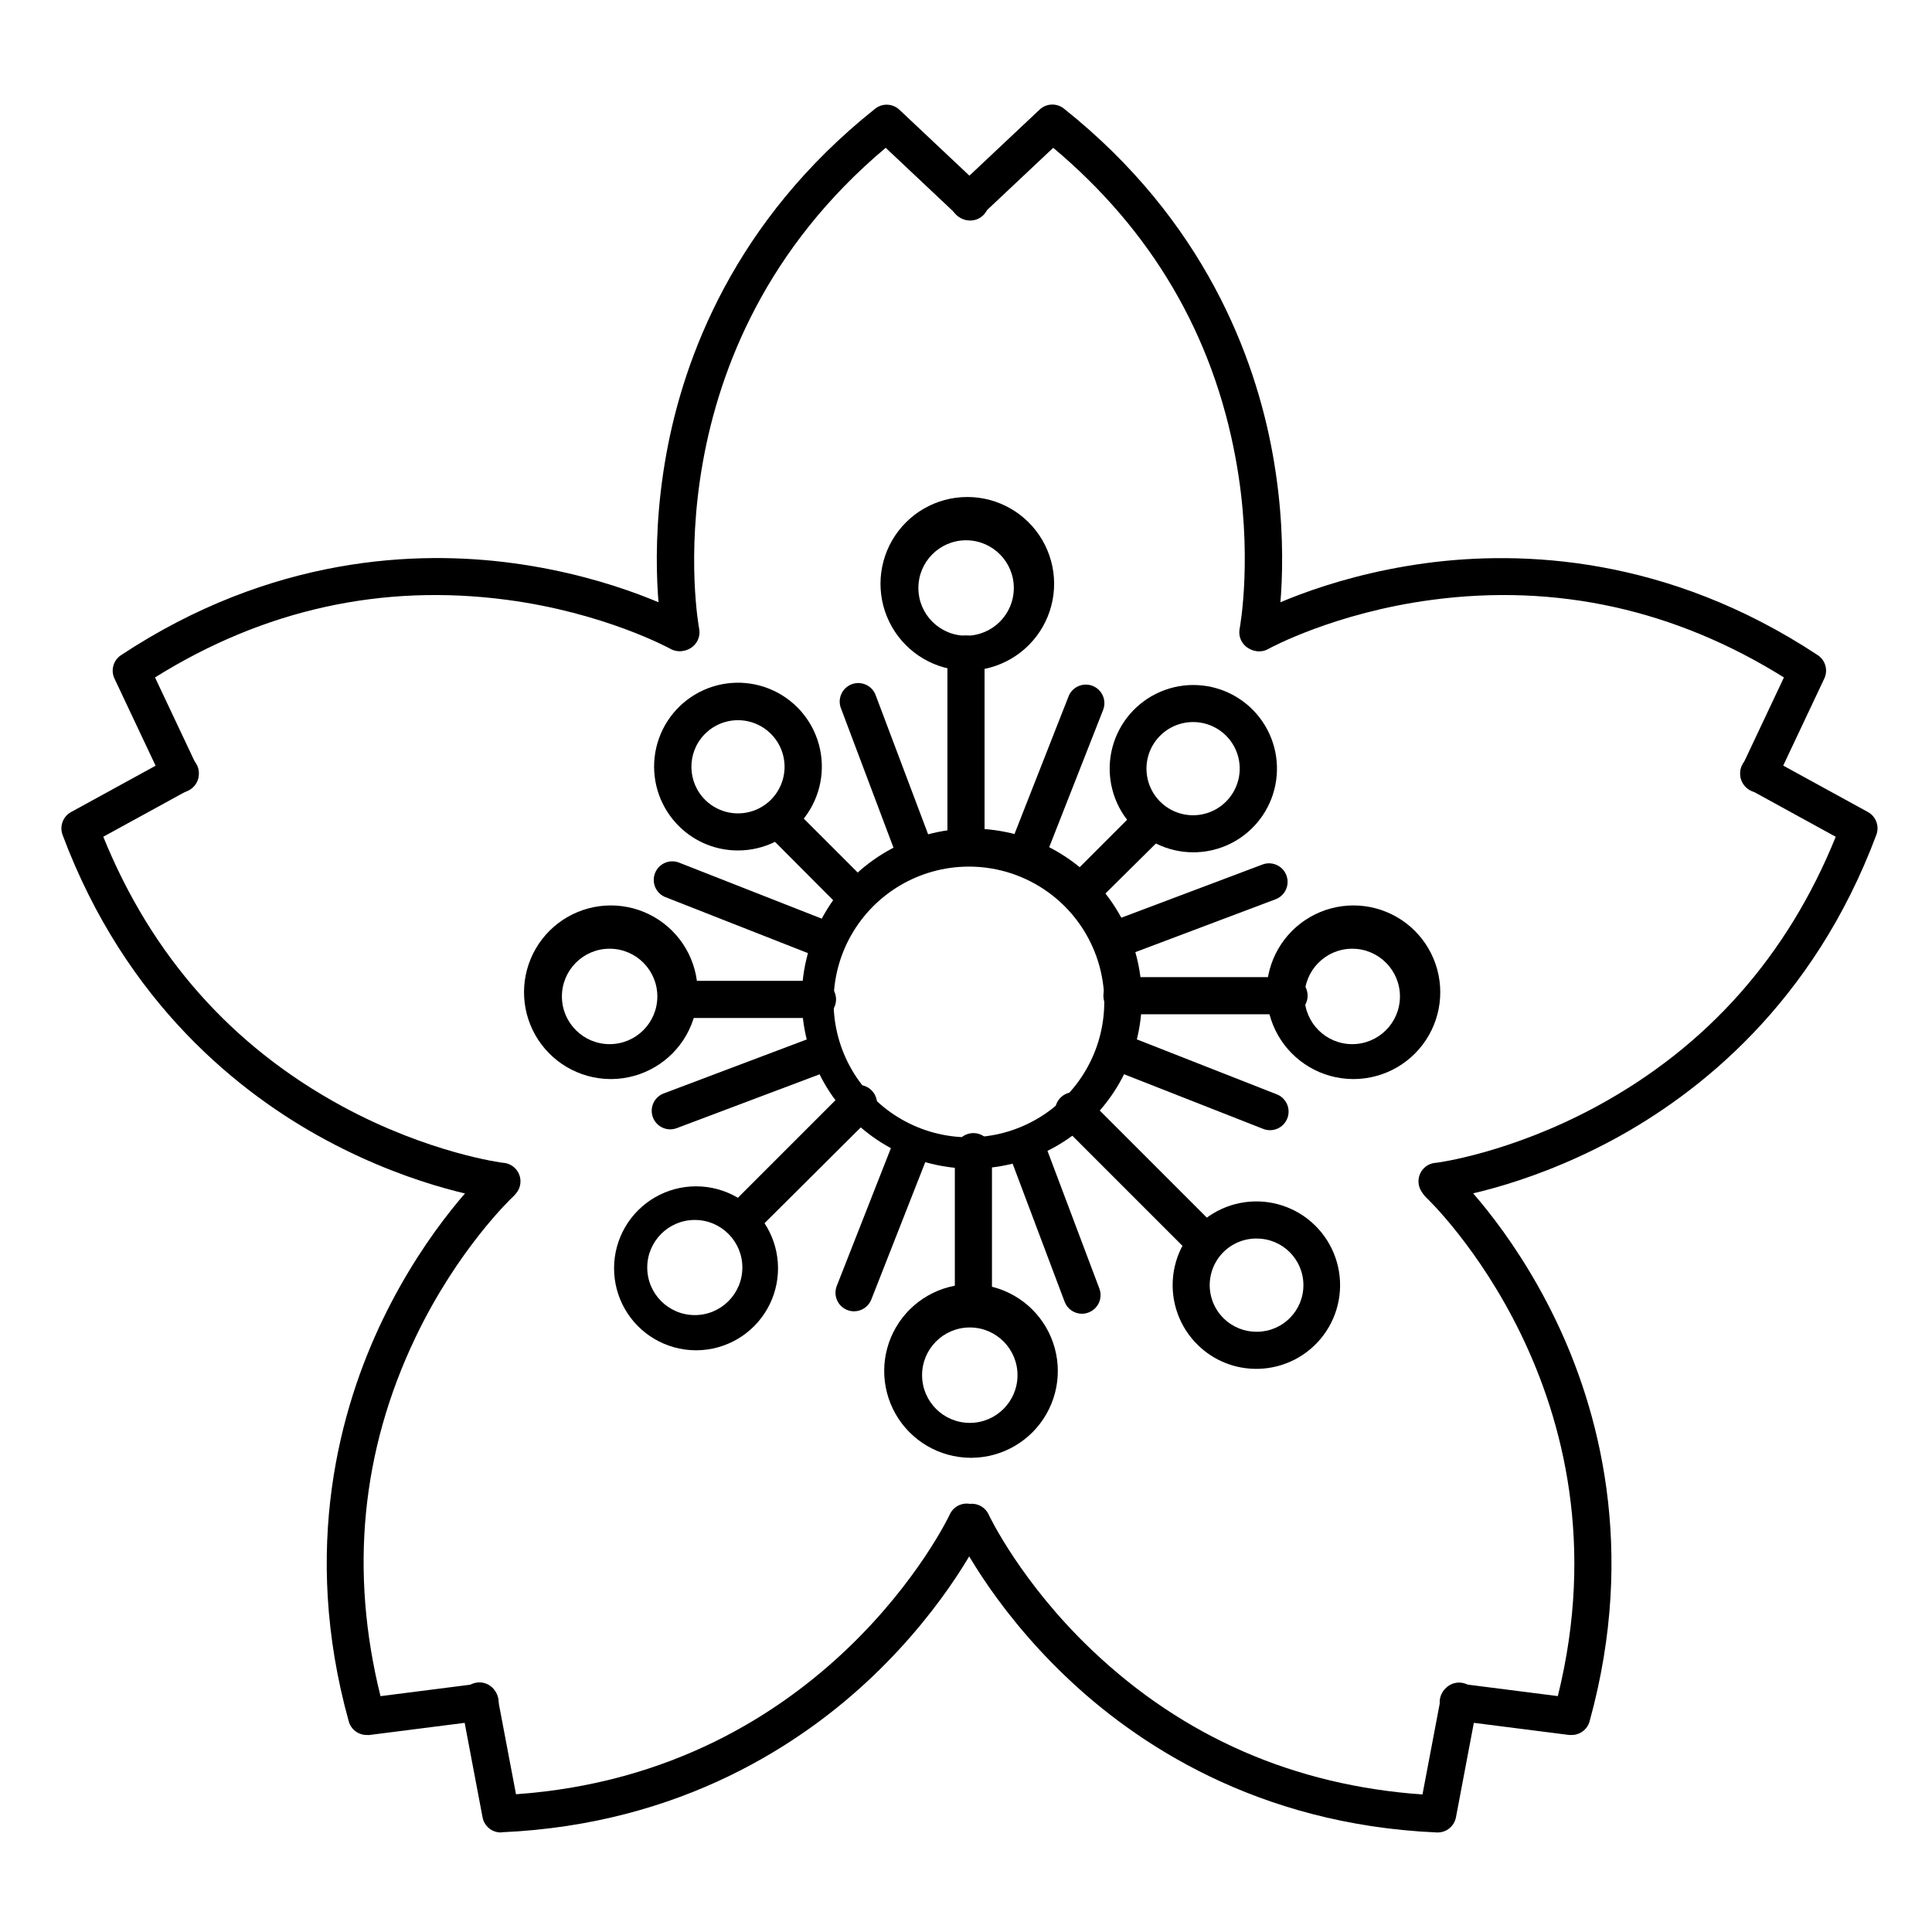
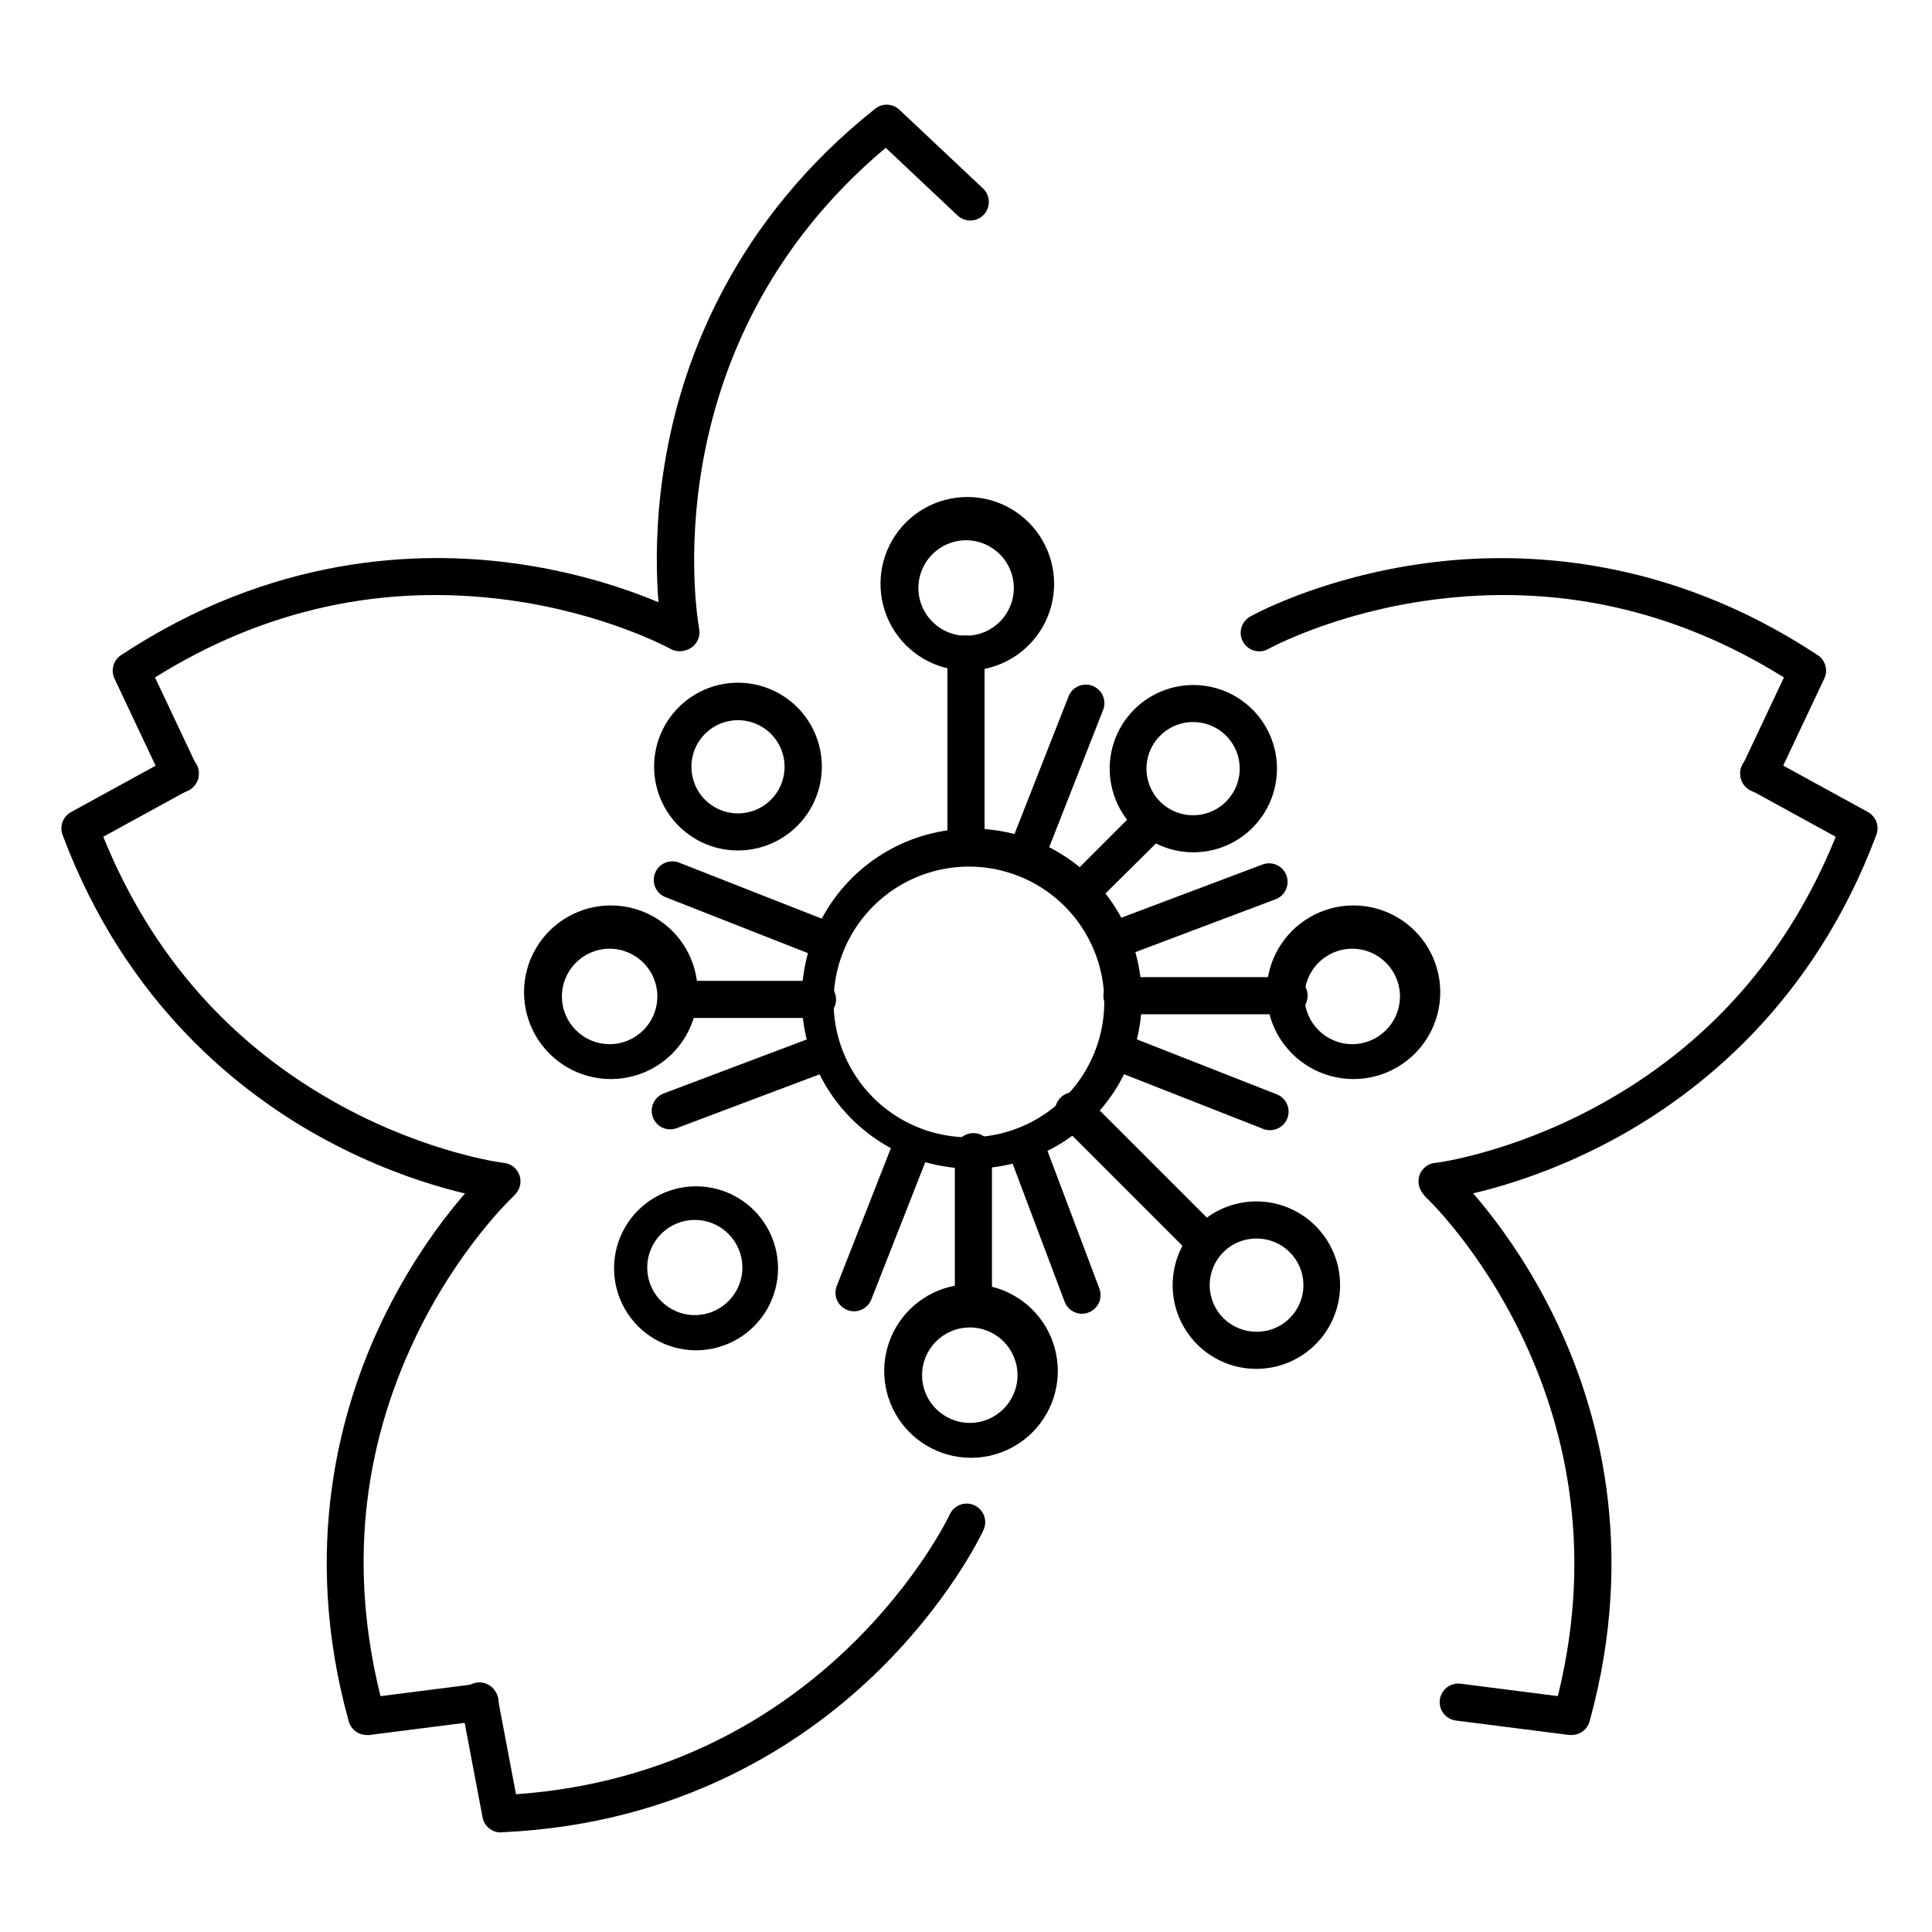
<svg xmlns="http://www.w3.org/2000/svg" fill="#000000" width="800px" height="800px" version="1.1" viewBox="144 144 512 512">
  <g>
    <path d="m324.45 316.48c-2.336 0.004-4.352-1.645-4.82-3.934-0.168-0.848-4.016-21.008 0.984-48.375 4.594-25.25 17.918-61.59 55.301-91.355 1.914-1.523 4.652-1.41 6.434 0.266l22.051 20.762 0.004 0.004c0.992 0.883 1.586 2.129 1.645 3.457 0.059 1.328-0.422 2.621-1.332 3.59-0.91 0.969-2.176 1.527-3.504 1.547-1.328 0.023-2.609-0.496-3.551-1.434l-18.941-17.84c-63.184 53.137-49.582 126.69-49.438 127.44v0.004c0.523 2.664-1.211 5.25-3.875 5.773-0.316 0.066-0.637 0.102-0.957 0.098z" />
-     <path d="m477.38 316.48c-0.328 0.004-0.66-0.027-0.98-0.098-2.668-0.523-4.402-3.109-3.879-5.773 0.07-0.402 3.641-19.68-1.062-45.105-6.023-32.789-22.258-60.461-48.344-82.336l-18.914 17.801c-1.977 1.867-5.094 1.773-6.957-0.207-1.863-1.977-1.77-5.09 0.207-6.957l22.062-20.762c1.781-1.676 4.523-1.789 6.434-0.266 37.391 29.766 50.707 66.105 55.293 91.355 4.981 27.363 1.133 47.527 0.984 48.375-0.453 2.312-2.484 3.981-4.844 3.973z" />
    <path d="m610.13 354.04c-1.688 0-3.258-0.863-4.16-2.289-0.902-1.426-1.012-3.211-0.289-4.734l11.078-23.488c-28.82-17.988-60.207-24.945-93.242-20.566-25.828 3.414-43.07 12.84-43.238 12.93h0.004c-1.145 0.699-2.523 0.902-3.82 0.559-1.293-0.34-2.394-1.191-3.047-2.363-0.652-1.172-0.797-2.555-0.406-3.836 0.395-1.281 1.293-2.348 2.488-2.949 0.746-0.422 18.695-10.312 46.25-14.043 25.426-3.434 64.109-1.969 103.98 24.363 2.035 1.352 2.773 3.988 1.73 6.199l-12.93 27.395c-0.805 1.707-2.512 2.805-4.398 2.824z" />
    <path d="m525.14 461.99c-2.719 0.16-5.051-1.91-5.215-4.625-0.164-2.719 1.906-5.055 4.625-5.215 0.355 0 19.777-2.59 42.578-14.945 29.305-15.883 50.598-39.91 63.359-71.449l-22.781-12.5c-2.383-1.305-3.254-4.297-1.949-6.68 1.309-2.383 4.301-3.258 6.684-1.949l26.566 14.562c2.148 1.176 3.102 3.75 2.246 6.043-16.727 44.754-47.23 68.645-69.797 80.816-24.492 13.188-44.859 15.742-45.715 15.863z" />
    <path d="m191.72 354.04c-1.906 0.004-3.644-1.098-4.457-2.824l-12.93-27.395c-1.039-2.211-0.297-4.852 1.742-6.199 39.91-26.359 78.543-27.828 103.97-24.363 27.551 3.731 45.551 13.617 46.309 14.043 1.176 0.613 2.055 1.68 2.434 2.953 0.379 1.27 0.227 2.641-0.418 3.801-0.648 1.16-1.734 2.008-3.016 2.356-1.281 0.344-2.648 0.156-3.793-0.52-0.277-0.148-17.484-9.523-43.227-12.93-33.043-4.367-64.395 2.547-93.254 20.566l11.09 23.488c0.559 1.18 0.625 2.535 0.184 3.762-0.441 1.23-1.355 2.234-2.535 2.789-0.656 0.309-1.371 0.469-2.098 0.473z" />
    <path d="m276.71 461.99h-0.602c-0.855-0.109-21.227-2.676-45.707-15.863-22.633-12.172-53.039-36.062-69.797-80.816h0.004c-0.902-2.312 0.059-4.941 2.246-6.121l26.566-14.562c2.383-1.309 5.375-0.434 6.68 1.949 1.309 2.383 0.438 5.375-1.945 6.68l-22.789 12.488c12.793 31.539 34.047 55.566 63.352 71.449 22.895 12.418 42.387 14.957 42.574 14.957 2.719 0.16 4.789 2.492 4.629 5.207-0.16 2.719-2.492 4.793-5.211 4.633z" />
-     <path d="m524.97 629.62h-0.215c-47.742-2.106-79.883-23.676-98.398-41.406-20.102-19.207-28.84-37.785-29.207-38.574h-0.004c-0.598-1.191-0.684-2.57-0.246-3.828 0.441-1.258 1.371-2.281 2.578-2.84 1.207-0.562 2.59-0.605 3.832-0.129 1.242 0.477 2.238 1.438 2.762 2.664 0.176 0.363 8.59 18.027 27.375 35.867 24.156 22.957 53.59 35.789 87.527 38.18l4.84-25.523v-0.004c0.215-1.309 0.949-2.477 2.035-3.238 1.09-0.762 2.438-1.051 3.742-0.801 1.305 0.246 2.453 1.012 3.184 2.117 0.73 1.109 0.984 2.465 0.703 3.762l-5.637 29.758h-0.004c-0.445 2.332-2.492 4.012-4.867 3.996z" />
    <path d="m560.5 603.79c-0.207 0.016-0.414 0.016-0.621 0l-30.051-3.828c-2.695-0.344-4.602-2.809-4.258-5.504 0.348-2.695 2.812-4.602 5.508-4.258l25.762 3.285c19.887-80.137-34.352-131.64-34.914-132.16-1.934-1.859-2.023-4.926-0.195-6.891 1.824-1.969 4.887-2.109 6.887-0.32 0.629 0.59 15.605 14.641 27.66 39.703 11.129 23.113 21.707 60.348 8.965 106.41-0.605 2.113-2.543 3.57-4.742 3.562z" />
    <path d="m276.71 629.62c-2.363-0.004-4.391-1.684-4.828-4.008l-5.641-29.793c-0.281-1.297-0.027-2.656 0.703-3.762 0.73-1.109 1.879-1.871 3.184-2.121 1.305-0.25 2.652 0.039 3.742 0.801 1.086 0.762 1.82 1.93 2.035 3.242l4.84 25.516c82.352-5.844 114.58-73.348 114.9-74.035v-0.004c0.523-1.223 1.52-2.184 2.762-2.664 1.242-0.477 2.625-0.43 3.832 0.129 1.207 0.559 2.137 1.586 2.578 2.84 0.438 1.258 0.352 2.641-0.246 3.828-0.355 0.789-9.102 19.363-29.207 38.574-18.547 17.711-50.688 39.301-98.398 41.406z" />
-     <path d="m241.17 603.79c-2.211 0-4.152-1.473-4.746-3.602-12.793-46.062-2.156-83.297 8.965-106.41 12.066-25.062 27.031-39.113 27.672-39.656 1.992-1.848 5.106-1.734 6.957 0.258 1.852 1.992 1.734 5.106-0.258 6.957-0.148 0.129-14.434 13.609-25.664 37.117-14.367 30.07-17.477 61.992-9.258 95.043l25.762-3.285c2.695-0.348 5.16 1.559 5.508 4.254 0.344 2.695-1.562 5.16-4.258 5.508l-30.043 3.828c-0.211 0.012-0.426 0.008-0.637-0.012z" />
+     <path d="m241.17 603.79c-2.211 0-4.152-1.473-4.746-3.602-12.793-46.062-2.156-83.297 8.965-106.41 12.066-25.062 27.031-39.113 27.672-39.656 1.992-1.848 5.106-1.734 6.957 0.258 1.852 1.992 1.734 5.106-0.258 6.957-0.148 0.129-14.434 13.609-25.664 37.117-14.367 30.07-17.477 61.992-9.258 95.043l25.762-3.285c2.695-0.348 5.16 1.559 5.508 4.254 0.344 2.695-1.562 5.16-4.258 5.508l-30.043 3.828z" />
    <path d="m401.11 453.7c-16.047-0.152-30.801-8.824-38.738-22.77-7.934-13.949-7.856-31.066 0.211-44.938 8.066-13.871 22.906-22.406 38.953-22.406s30.883 8.535 38.949 22.406c8.066 13.871 8.148 30.988 0.211 44.938-7.938 13.945-22.691 22.617-38.738 22.77zm0-80.039h-0.668c-12.773 0.121-24.52 7.023-30.84 18.125-6.316 11.102-6.254 24.727 0.168 35.77s18.23 17.84 31.008 17.84c12.773 0 24.582-6.797 31.004-17.84s6.484-24.668 0.168-35.77c-6.32-11.102-18.066-18.004-30.84-18.125z" />
    <path d="m400.14 321.72c-8.195-0.074-15.73-4.504-19.785-11.625-4.055-7.121-4.016-15.859 0.102-22.945 4.117-7.082 11.695-11.441 19.891-11.441s15.77 4.359 19.887 11.441c4.121 7.086 4.16 15.824 0.105 22.945-4.055 7.121-11.594 11.551-19.785 11.625zm0-34.539h-0.227c-6.961 0.062-12.562 5.738-12.531 12.699 0.031 6.961 5.684 12.59 12.645 12.59 6.961 0 12.613-5.629 12.645-12.59 0.031-6.961-5.57-12.637-12.531-12.699z" />
    <path d="m401.12 530.33c-8.195-0.07-15.73-4.5-19.785-11.621-4.055-7.121-4.016-15.859 0.102-22.945 4.117-7.086 11.695-11.441 19.891-11.441s15.77 4.356 19.887 11.441c4.121 7.086 4.16 15.824 0.105 22.945-4.055 7.121-11.594 11.551-19.785 11.621zm0-34.539h-0.227v0.004c-6.961 0.059-12.562 5.738-12.531 12.699 0.031 6.961 5.684 12.586 12.645 12.586 6.961 0 12.613-5.625 12.645-12.586 0.031-6.961-5.57-12.641-12.531-12.699z" />
    <path d="m502.47 429.96c-8.195-0.074-15.73-4.5-19.785-11.621s-4.016-15.863 0.102-22.945c4.121-7.086 11.695-11.445 19.891-11.445 8.195 0 15.77 4.359 19.891 11.445 4.117 7.082 4.156 15.824 0.102 22.945s-11.59 11.547-19.785 11.621zm0-34.539h-0.227c-6.961 0.062-12.562 5.742-12.531 12.703s5.684 12.586 12.645 12.586 12.613-5.625 12.645-12.586-5.57-12.641-12.531-12.703z" />
    <path d="m305.67 429.96c-8.195-0.074-15.73-4.5-19.785-11.621-4.055-7.121-4.016-15.863 0.102-22.945 4.121-7.086 11.695-11.445 19.891-11.445 8.195 0 15.77 4.359 19.891 11.445 4.117 7.082 4.156 15.824 0.102 22.945-4.055 7.121-11.59 11.547-19.785 11.621zm0-34.539h-0.227c-6.961 0.062-12.562 5.742-12.531 12.703s5.684 12.586 12.645 12.586c6.961 0 12.613-5.625 12.645-12.586s-5.57-12.641-12.531-12.703z" />
    <path d="m460.22 369.87c-6.867-0.004-13.344-3.195-17.535-8.633-4.191-5.441-5.629-12.516-3.887-19.16 1.742-6.641 6.465-12.102 12.785-14.785 6.324-2.68 13.531-2.281 19.52 1.082 5.988 3.363 10.078 9.312 11.074 16.105 1 6.797-1.207 13.668-5.977 18.613-4.18 4.344-9.953 6.793-15.98 6.777zm0-34.52c-4.148-0.012-8.027 2.059-10.328 5.512-2.297 3.457-2.703 7.836-1.086 11.656 1.617 3.82 5.047 6.574 9.129 7.328 4.078 0.754 8.266-0.594 11.141-3.586 3.438-3.559 4.414-8.824 2.488-13.383-1.93-4.555-6.394-7.516-11.344-7.527z" />
    <path d="m328.25 501.84c-7.738-0.078-14.852-4.262-18.676-10.984-3.824-6.727-3.785-14.98 0.105-21.668s11.043-10.801 18.781-10.801 14.891 4.113 18.781 10.801 3.93 14.941 0.105 21.668c-3.824 6.723-10.938 10.906-18.676 10.984zm0-34.539h-0.238c-6.938 0.066-12.52 5.727-12.484 12.664 0.031 6.938 5.664 12.547 12.602 12.547 6.941 0 12.574-5.609 12.605-12.547 0.035-6.938-5.547-12.598-12.484-12.664z" />
    <path d="m476.94 506.76c-5.742 0.012-11.262-2.215-15.391-6.207-4.965-4.789-7.422-11.613-6.648-18.469 0.773-6.852 4.691-12.957 10.602-16.516 5.906-3.559 13.137-4.168 19.555-1.648 6.422 2.523 11.305 7.887 13.215 14.516 1.91 6.629 0.625 13.77-3.469 19.316-4.098 5.551-10.543 8.879-17.441 9.008zm0-34.539h-0.188c-5.008 0.074-9.473 3.164-11.309 7.824-1.836 4.656-0.676 9.965 2.934 13.434 2.363 2.266 5.527 3.508 8.801 3.453 6.82-0.062 12.301-5.637 12.238-12.457-0.059-6.82-5.637-12.301-12.457-12.242z" />
    <path d="m339.57 369.38c-5.742 0.012-11.266-2.211-15.398-6.199-5.004-4.805-7.477-11.672-6.684-18.562 0.789-6.891 4.754-13.02 10.715-16.566s13.234-4.109 19.668-1.52c6.438 2.59 11.293 8.035 13.133 14.723 1.84 6.691 0.453 13.855-3.754 19.371-4.203 5.516-10.742 8.754-17.68 8.754zm-8.57-13.285v0.004c3.594 3.465 8.926 4.426 13.504 2.43 4.578-1.996 7.504-6.551 7.414-11.543-0.09-4.996-3.18-9.441-7.824-11.27-4.648-1.828-9.941-0.68-13.41 2.914-4.727 4.914-4.586 12.727 0.316 17.469z" />
    <path d="m431 384.75c-1.969-0.027-3.731-1.227-4.481-3.047-0.75-1.82-0.344-3.91 1.035-5.316l17.219-17.219c1.926-1.926 5.043-1.926 6.969 0 1.922 1.922 1.922 5.043 0 6.965l-17.301 17.141c-0.906 0.93-2.144 1.457-3.441 1.477z" />
-     <path d="m340.46 472.32c-1.969-0.027-3.731-1.227-4.481-3.047-0.746-1.82-0.34-3.914 1.039-5.32l30.996-30.996c1.922-1.922 5.043-1.922 6.965 0 1.926 1.926 1.926 5.043 0 6.969l-31.074 30.918c-0.906 0.926-2.144 1.457-3.445 1.477z" />
    <path d="m360.64 413.77h-37.391c-2.719 0-4.918-2.203-4.918-4.918 0-2.719 2.199-4.922 4.918-4.922h37.391c2.719 0 4.922 2.203 4.922 4.922 0 2.715-2.203 4.918-4.922 4.918z" />
    <path d="m485.61 412.79h-44.277c-2.719 0-4.922-2.203-4.922-4.918 0-2.719 2.203-4.922 4.922-4.922h44.281-0.004c2.719 0 4.922 2.203 4.922 4.922 0 2.715-2.203 4.918-4.922 4.918z" />
-     <path d="m370.48 386.22c-1.305 0.004-2.559-0.516-3.481-1.438l-20.133-20.211c-1.469-1.957-1.273-4.699 0.457-6.43 1.73-1.734 4.473-1.926 6.43-0.457l20.172 20.172c1.379 1.406 1.785 3.496 1.035 5.316-0.746 1.82-2.512 3.019-4.481 3.047z" />
    <path d="m462.98 477.73c-1.309 0.004-2.562-0.516-3.484-1.438l-34.441-34.441v0.004c-1.922-1.926-1.922-5.043 0-6.969 1.926-1.922 5.043-1.922 6.969 0l34.441 34.441h-0.004c1.41 1.406 1.836 3.527 1.07 5.367-0.762 1.84-2.559 3.039-4.551 3.035z" />
    <path d="m400 373.43c-2.719 0-4.922-2.203-4.922-4.918v-51.168c0-2.719 2.203-4.922 4.922-4.922 2.715 0 4.918 2.203 4.918 4.922v51.168c0 1.305-0.52 2.555-1.441 3.477-0.922 0.922-2.172 1.441-3.477 1.441z" />
    <path d="m401.96 495.45c-2.715 0-4.918-2.203-4.918-4.918v-41.328c0-2.719 2.203-4.922 4.918-4.922 2.719 0 4.922 2.203 4.922 4.922v41.328c0 1.305-0.52 2.555-1.441 3.477-0.922 0.926-2.176 1.441-3.481 1.441z" />
    <path d="m359.75 396.87c-0.617-0.004-1.227-0.121-1.801-0.348l-37.578-14.762-0.004 0.004c-1.215-0.477-2.188-1.418-2.711-2.617-0.52-1.195-0.543-2.551-0.066-3.766 0.992-2.527 3.852-3.773 6.379-2.777l37.578 14.762 0.004-0.004c2.195 0.867 3.465 3.172 3.023 5.492-0.438 2.32-2.465 4-4.824 4.004z" />
    <path d="m480.55 443.51c-0.617 0-1.23-0.117-1.801-0.344l-37.578-14.762h-0.004c-1.215-0.477-2.188-1.418-2.711-2.613-0.52-1.199-0.547-2.551-0.066-3.766 0.992-2.531 3.852-3.777 6.379-2.781l37.578 14.762 0.004-0.004c2.207 0.859 3.492 3.172 3.051 5.504-0.441 2.328-2.484 4.012-4.852 4.004z" />
    <path d="m416.99 372.85c-0.617 0-1.227-0.117-1.801-0.348-2.527-0.996-3.769-3.848-2.773-6.375l14.762-37.578h-0.004c0.996-2.531 3.852-3.773 6.383-2.781 2.527 0.996 3.773 3.852 2.777 6.383l-14.762 37.578h0.004c-0.742 1.883-2.562 3.121-4.586 3.121z" />
    <path d="m370.33 491.51c-0.617 0-1.23-0.117-1.801-0.344-2.527-0.996-3.769-3.852-2.777-6.379l14.762-37.578c0.445-1.258 1.383-2.277 2.598-2.832 1.215-0.551 2.598-0.59 3.84-0.102 1.242 0.488 2.231 1.461 2.742 2.691 0.512 1.234 0.5 2.621-0.027 3.844l-14.762 37.578c-0.738 1.883-2.555 3.117-4.574 3.121z" />
    <path d="m321.63 443.29c-2.379 0-4.414-1.699-4.84-4.039s0.883-4.648 3.109-5.484l37.785-14.258c2.543-0.961 5.383 0.324 6.34 2.867 0.961 2.543-0.324 5.383-2.867 6.344l-37.785 14.238c-0.555 0.215-1.145 0.328-1.742 0.332z" />
    <path d="m442.52 396.87c-2.375 0-4.414-1.703-4.84-4.043s0.883-4.648 3.109-5.484l37.785-14.238c2.543-0.957 5.383 0.332 6.336 2.875 0.957 2.543-0.328 5.379-2.871 6.336l-37.758 14.238c-0.562 0.211-1.16 0.316-1.762 0.316z" />
-     <path d="m385.77 372.84c-2.051 0-3.883-1.27-4.606-3.188l-14.238-37.785c-0.527-1.234-0.527-2.629 0-3.863 0.527-1.234 1.535-2.199 2.793-2.672 1.254-0.473 2.648-0.414 3.859 0.168 1.211 0.578 2.129 1.629 2.547 2.902l14.25 37.785c0.566 1.512 0.359 3.207-0.559 4.531-0.922 1.328-2.434 2.121-4.047 2.121z" />
    <path d="m430.74 492.16c-2.047 0-3.883-1.27-4.606-3.188l-14.238-37.805c-0.457-1.223-0.414-2.578 0.125-3.766 0.539-1.188 1.527-2.113 2.75-2.574 2.543-0.953 5.379 0.332 6.336 2.875l14.238 37.785c0.461 1.223 0.414 2.574-0.125 3.766-0.539 1.188-1.527 2.113-2.75 2.57-0.551 0.219-1.137 0.332-1.73 0.336z" />
  </g>
</svg>